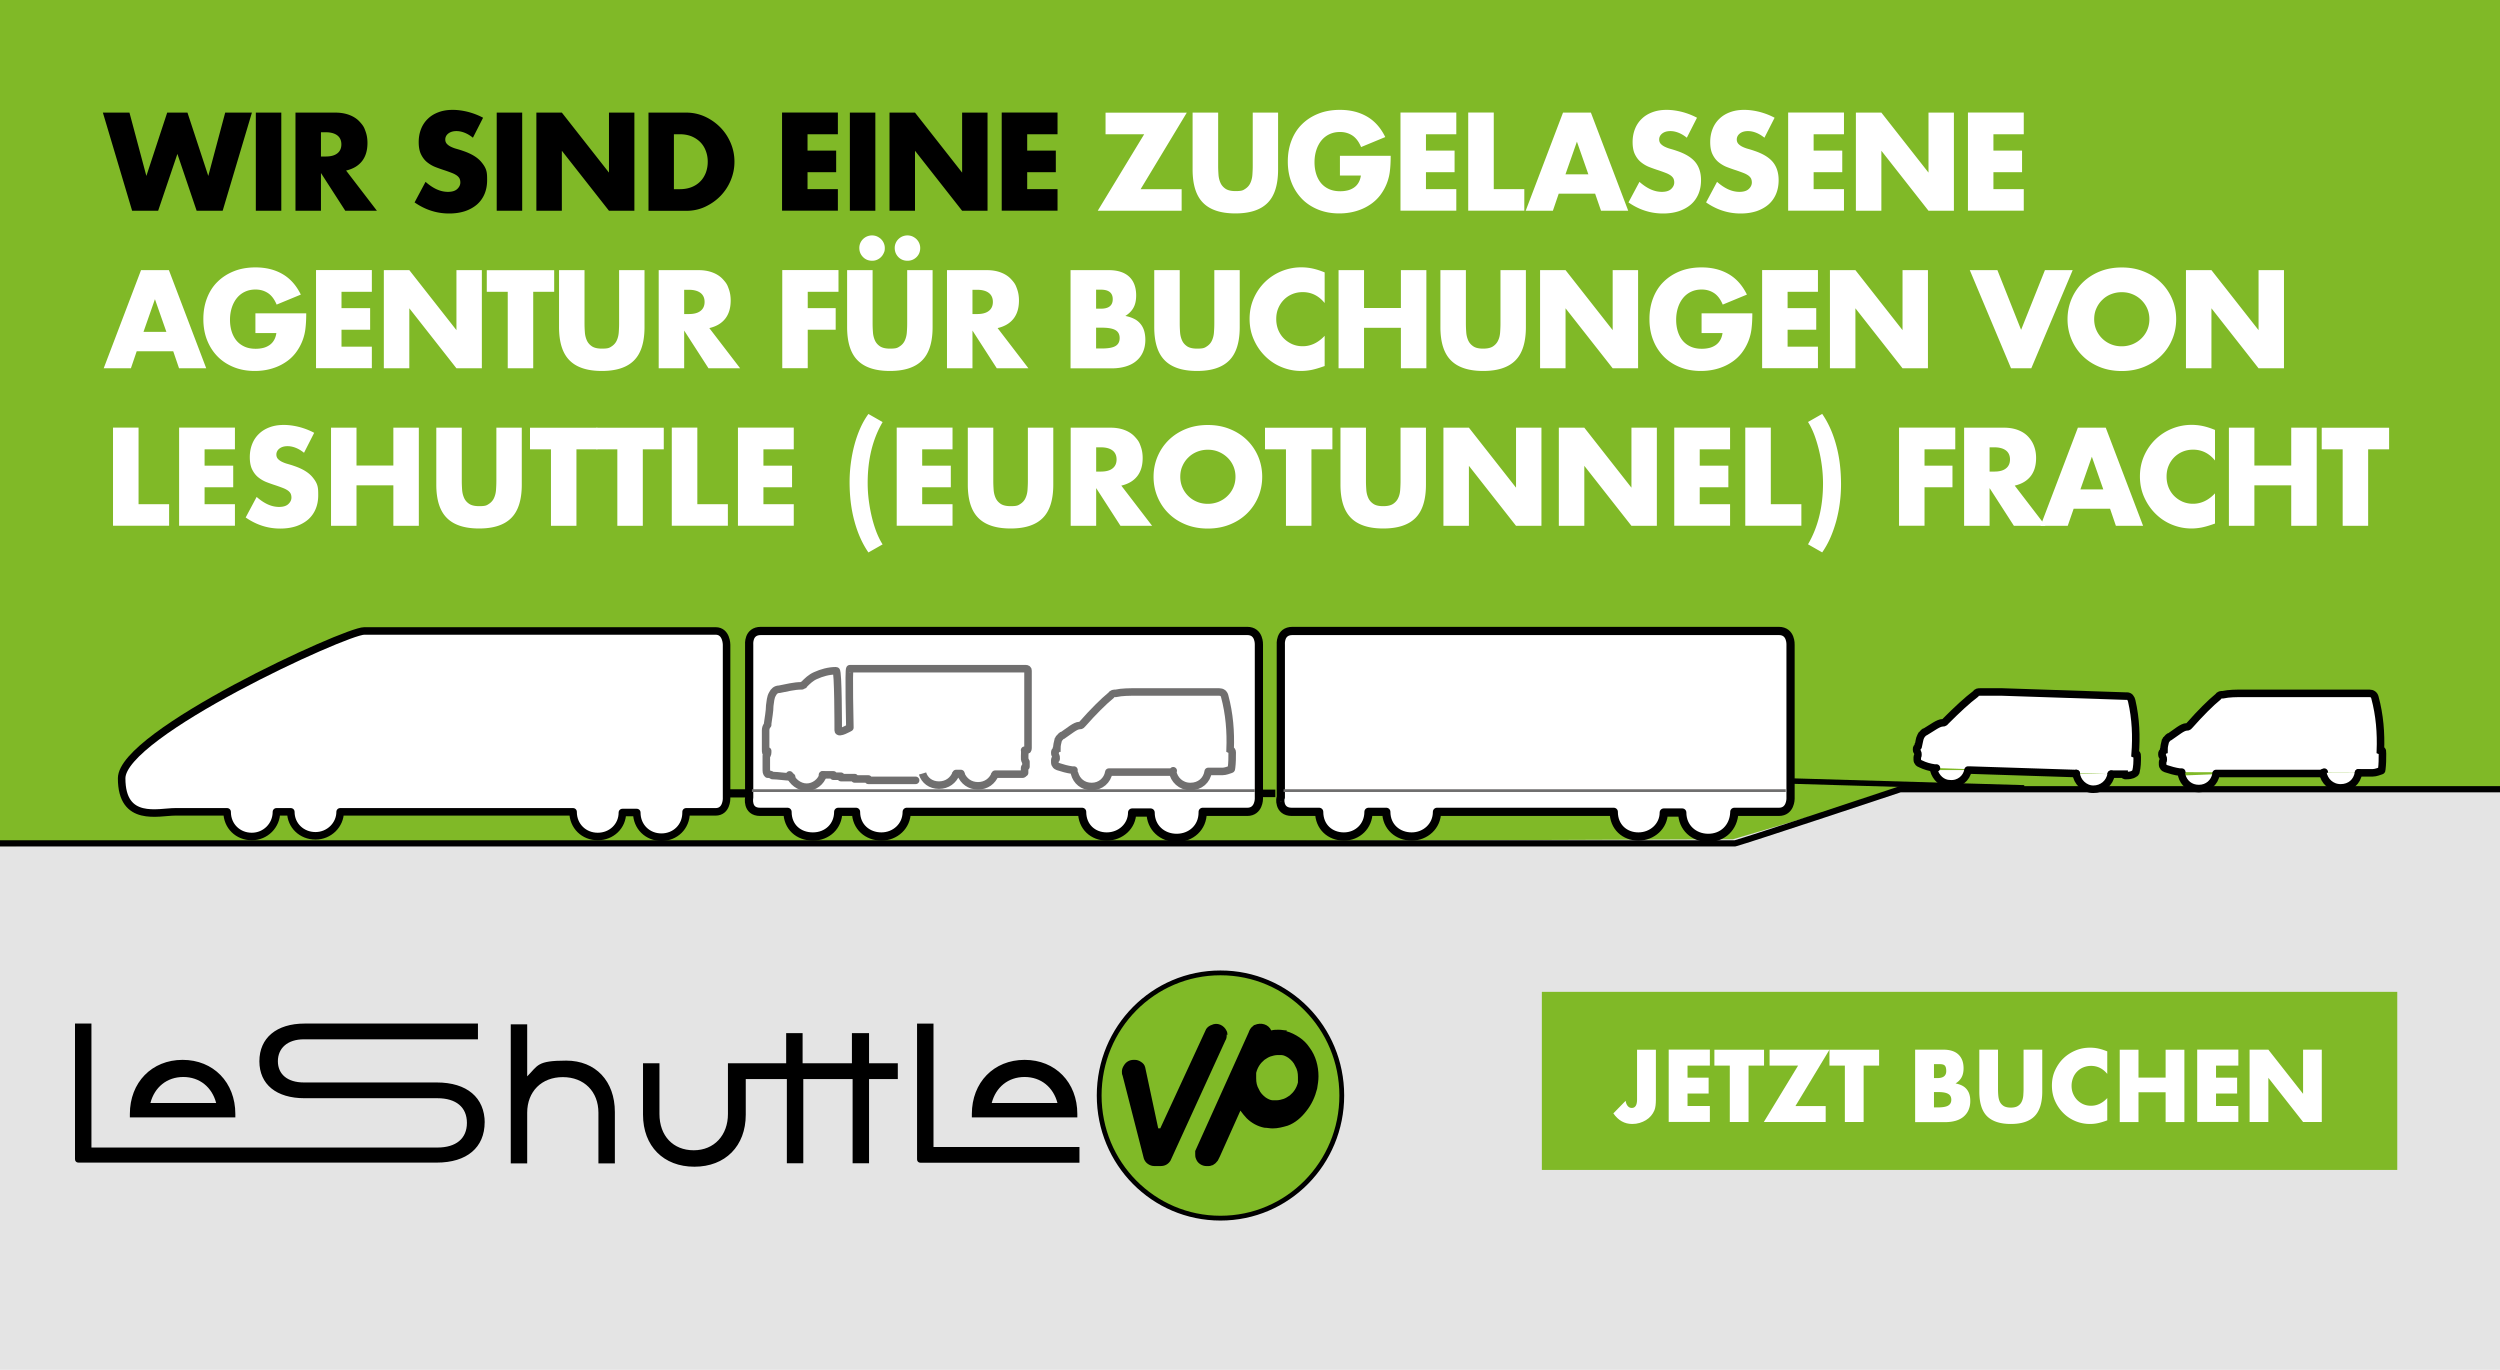
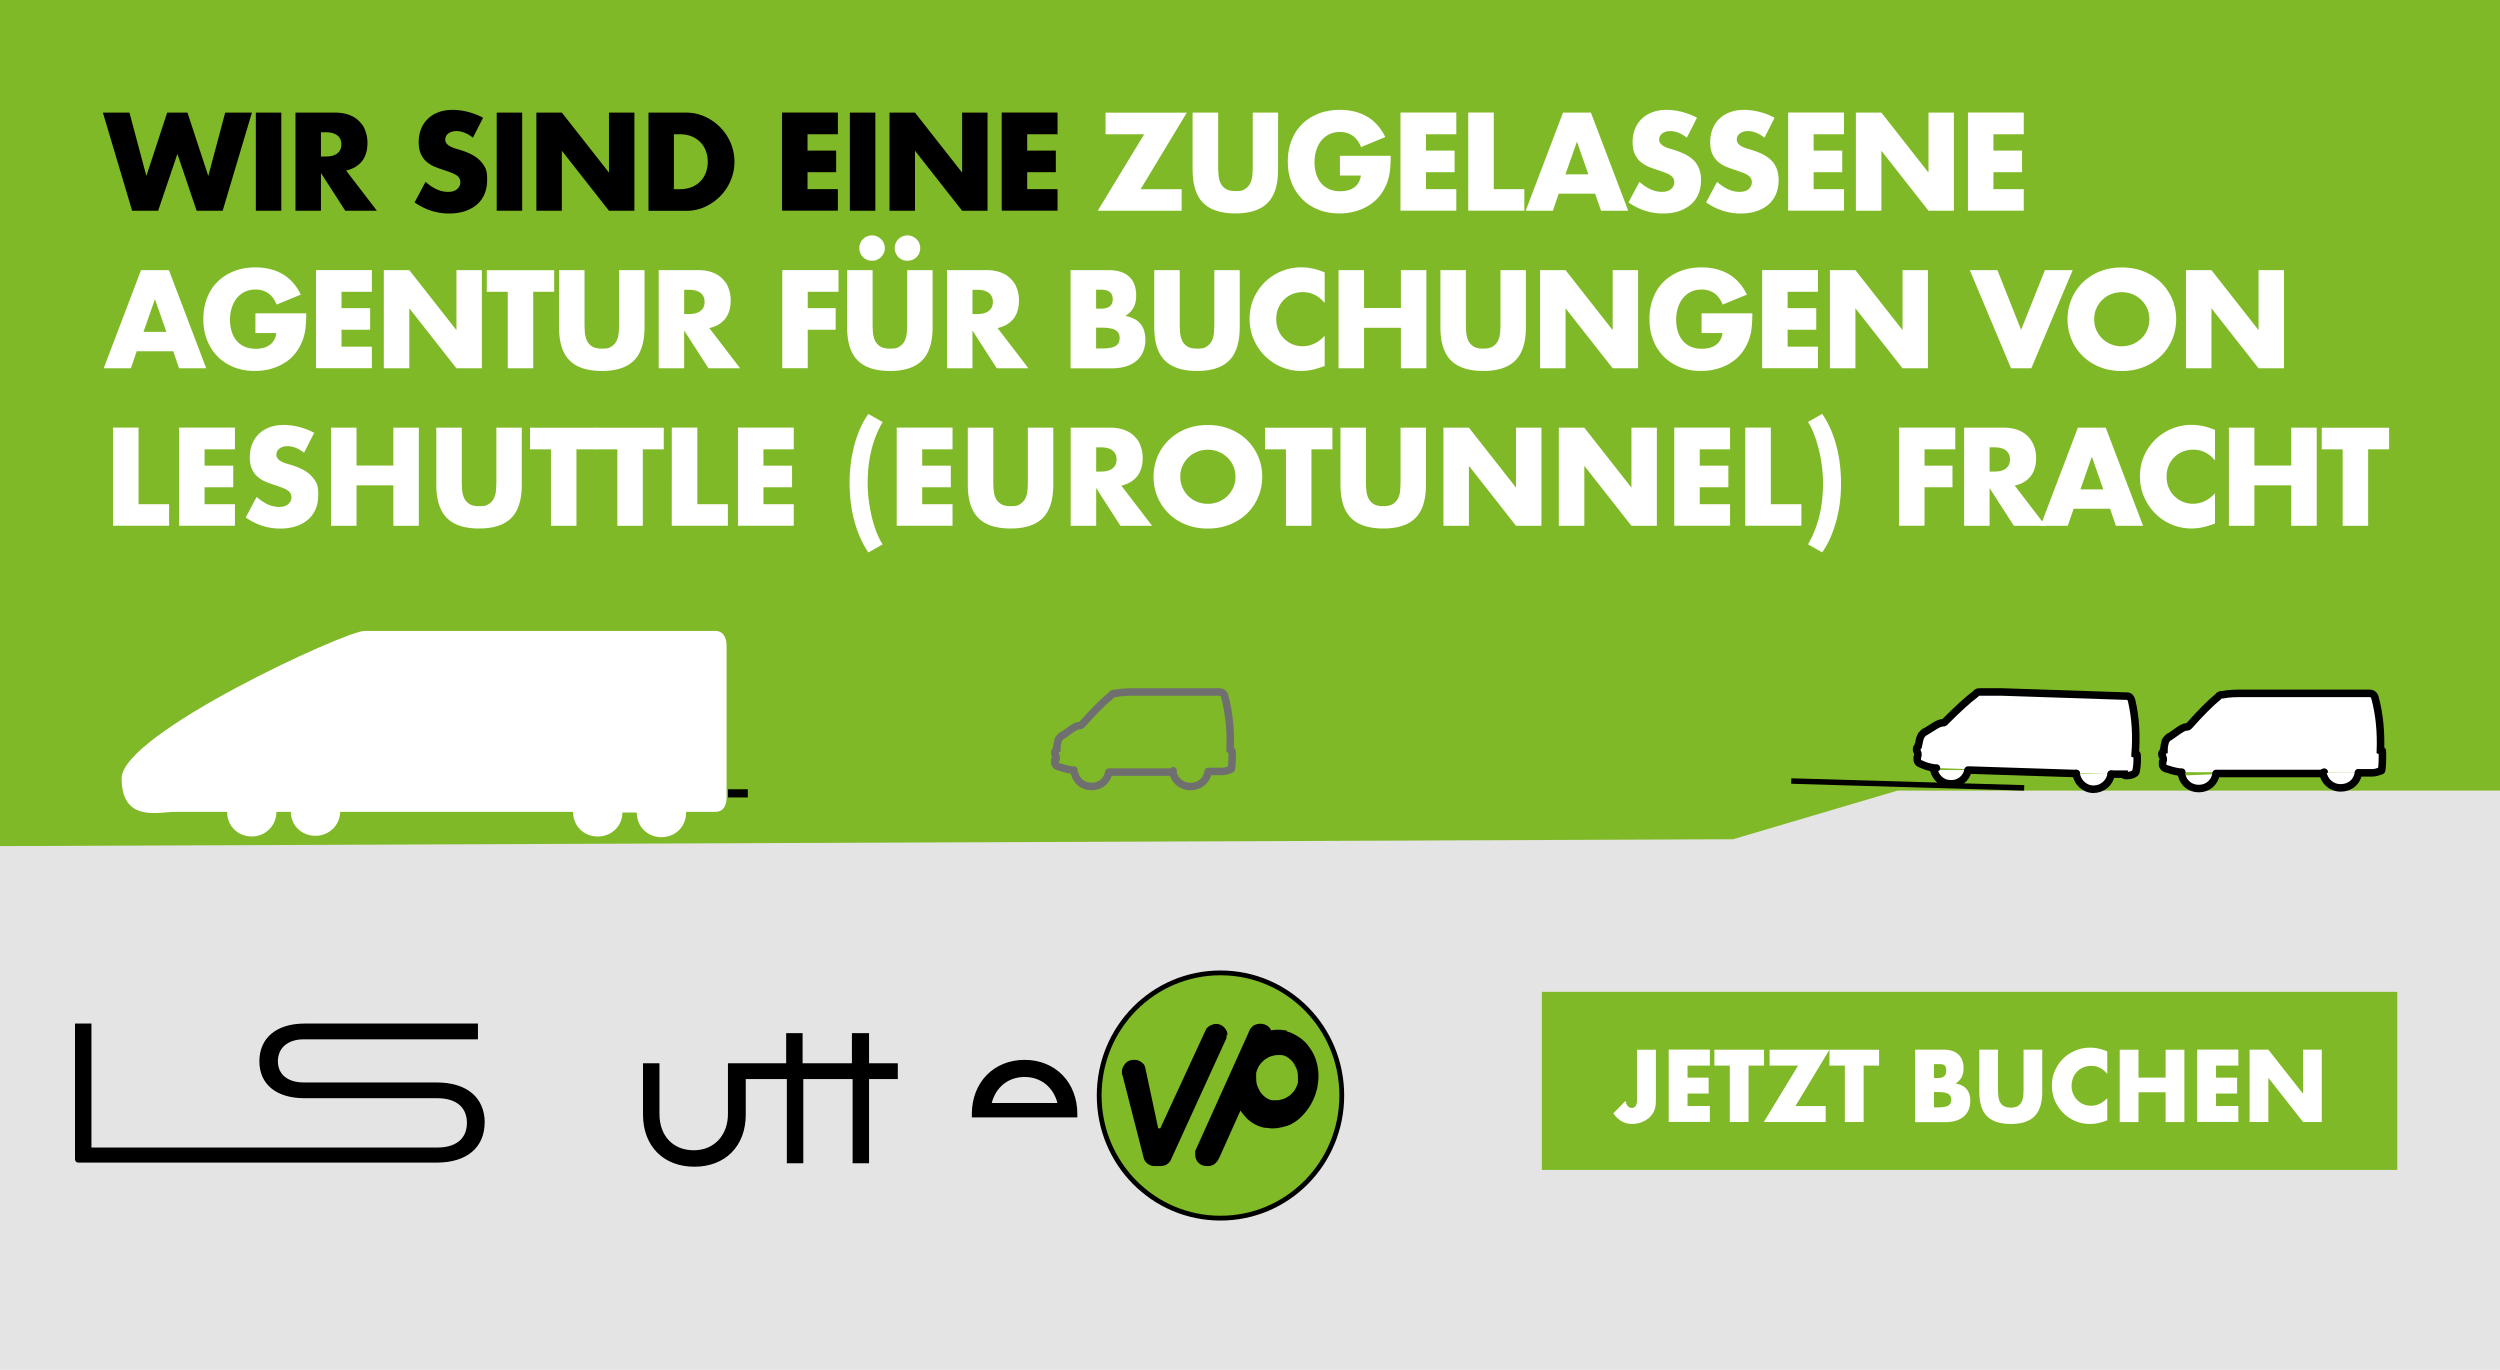
<svg xmlns="http://www.w3.org/2000/svg" data-name="Layer 1" viewBox="0 0 365 200">
  <defs>
    <clipPath id="a">
-       <path d="M0 0h365v200H0z" style="fill:none;stroke-width:0" />
-     </clipPath>
+       </clipPath>
    <clipPath id="b">
      <path d="M0 0h365v200H0z" style="fill:none;stroke-width:0" />
    </clipPath>
  </defs>
  <path d="M0 0h365v200H0z" style="fill:#e4e4e4;stroke-width:0" />
  <path d="M0 0v123.53l253.02-1 24-7.1H365V0z" style="fill:#80b927;stroke-width:0" />
  <g style="clip-path:url(#a)">
    <path d="M253.22 118.53h6.5c1.7 0 1.7-1.9 1.7-1.9V94.12s.1-2-1.7-2H188.7c-1.9 0-1.7 2-1.7 2v22.31c-.1 0-.4 2.1 1.6 2.1h4c0 2.2 1.6 3.6 3.6 3.6s3.6-1.5 3.6-3.6h2.6c0 2.2 1.7 3.6 3.7 3.6s3.7-1.5 3.7-3.6h25.81c0 2.2 1.6 3.6 3.6 3.6s3.7-1.5 3.7-3.5h2.7c0 2.2 1.7 3.7 3.8 3.7s3.7-1.5 3.8-3.7v-.1Zm-77.62 0h6.5c1.7 0 1.7-1.9 1.7-1.9V94.12s.1-2-1.7-2h-71.02c-1.9 0-1.7 2-1.7 2v22.31s-.4 2.1 1.6 2.1h4c0 2.2 1.6 3.6 3.7 3.6s3.7-1.5 3.7-3.6h2.6c0 2.2 1.7 3.6 3.7 3.6s3.7-1.5 3.7-3.6h25.61c0 2.2 1.6 3.6 3.6 3.6s3.7-1.5 3.7-3.5h2.7c0 2.2 1.7 3.7 3.8 3.7s3.8-1.5 3.8-3.7v-.1Z" style="fill:#fff;stroke-width:0" />
    <path d="M253.22 118.53h6.5c1.7 0 1.7-1.9 1.7-1.9V94.12s.1-2-1.7-2H188.7c-1.9 0-1.7 2-1.7 2v22.31c-.1 0-.4 2.1 1.6 2.1h4c0 2.2 1.6 3.6 3.6 3.6s3.6-1.5 3.6-3.6h2.6c0 2.2 1.7 3.6 3.7 3.6s3.7-1.5 3.7-3.6h25.81c0 2.2 1.6 3.6 3.6 3.6s3.7-1.5 3.7-3.5h2.7c0 2.2 1.7 3.7 3.8 3.7s3.7-1.5 3.8-3.7v-.1Zm-77.62 0h6.5c1.7 0 1.7-1.9 1.7-1.9V94.12s.1-2-1.7-2h-71.02c-1.9 0-1.7 2-1.7 2v22.31s-.4 2.1 1.6 2.1h4c0 2.2 1.6 3.6 3.7 3.6s3.7-1.5 3.7-3.6h2.6c0 2.2 1.7 3.6 3.7 3.6s3.7-1.5 3.7-3.6h25.61c0 2.2 1.6 3.6 3.6 3.6s3.7-1.5 3.7-3.5h2.7c0 2.2 1.7 3.7 3.8 3.7s3.8-1.5 3.8-3.7v-.1Z" style="fill:none;stroke:#000;stroke-linejoin:round;stroke-width:1.2px" />
    <path d="M365.05 115.23h-87.62s-22.21 7.4-24.11 7.9H-.05" style="fill:none;stroke:#000;stroke-linejoin:round;stroke-width:.9px" />
    <path d="M120.18 113.13c-.3 1-1.3 1.8-2.4 1.8s-2.1-.8-2.5-1.8" style="fill:none;stroke:#706f6f;stroke-linecap:round;stroke-linejoin:round;stroke-width:1.1px" />
    <path d="M145.29 113.03c-.4 1-1.3 1.7-2.5 1.7s-2.1-.7-2.5-1.7m-.7-.1c-.4 1-1.3 1.7-2.5 1.7s-2.1-.7-2.4-1.7" style="fill:none;stroke:#706f6f;stroke-width:1.1px" />
    <path d="M120.08 113.13h1.6v.2h1.1v.2h2v.2h2v.2h6.9m5.91-1h.7m5 .1h4c.2 0 .1-.2.2-.2h.1v-.7s0-.1.1-.2.1 0 .1 0v-.7s-.1 0-.1-.2c-.2 0 0-1.2-.1-1.5h.2c.2 0 .3 0 .3-.3v-11.3q0-.3-.3-.3h-25.71c-.2 0 0 8.5 0 8.6 0 0-1.7 1-1.7.4s0-8.7-.3-8.7c-1.1 0-2.1.3-3 .7-.7.3-1.2.8-1.7 1.3 0 .2-.2 0-.3.2-1.2 0-2.2.3-3.3.5-.5 0-.8.3-1 .7-.3.5-.3 1.1-.4 1.7 0 .8-.2 1.8-.3 2.6v.2c-.2.2-.3.5-.3.8v2.8c0 .9.2.2.3.2 0 .3 0 .6-.2.7v1.8c0 .6 0 .7.2.9.2 0 .4 0 .7.2.8 0 1.9.2 2.8.2" style="fill:none;stroke:#706f6f;stroke-linecap:round;stroke-linejoin:round;stroke-width:1.1px" />
  </g>
  <path d="m261.52 114.03 34.01 1" style="fill:none;stroke:#000;stroke-width:.8px" />
  <g style="clip-path:url(#b)">
    <path d="M287.33 112.43c-.2 1.2-1.3 2.1-2.6 2-1.2 0-2.1-.9-2.4-2m5 0h.2l15.4.5h.2m5.1.1h1.9c0 .2.1.2.2.2.4 0 .9 0 1.3-.3 0 0 .1 0 .2-.2.2-.8.2-1.5.2-2.2s-.1-.3-.3-.4c.2-2.6.1-5.2-.5-7.8-.1-.4-.3-.7-.7-.7h-.2l-18.01-.6h-3.2c-.3 0-.5 0-.7.3-1.2.9-2.7 2.3-4.3 3.9-.2.2-.2.3-.5.3-.6 0-1.5.7-2.5 1.3-.2 0-.3.2-.5.4-.1 0-.1.2-.2.3-.2.4-.2.8-.3 1.2q-.1 0-.1.2c0 .2-.1.2-.1.2-.1 0-.1.2-.1.3s0 .2.1.3c.1.2.1.3.1.5s-.1.2-.1.3v.4s0 .2.1.3c.1.2.2.2.4.3.6.3 1.3.5 2 .6h.3" style="fill:#fff;fill-rule:evenodd;stroke-width:0" />
    <path d="M287.33 112.43c-.2 1.2-1.3 2.1-2.6 2-1.2 0-2.1-.9-2.4-2m5 0h.2l15.4.5h.2m5.1.1h1.9c0 .2.1.2.2.2.4 0 .9 0 1.3-.3 0 0 .1 0 .2-.2.2-.8.2-1.5.2-2.2s-.1-.3-.3-.4c.2-2.6.1-5.2-.5-7.8-.1-.4-.3-.7-.7-.7h-.2l-18.01-.6h-3.2c-.3 0-.5 0-.7.3-1.2.9-2.7 2.3-4.3 3.9-.2.2-.2.3-.5.3-.6 0-1.5.7-2.5 1.3-.2 0-.3.2-.5.4-.1 0-.1.2-.2.3-.2.4-.2.8-.3 1.2q-.1 0-.1.2c0 .2-.1.2-.1.2-.1 0-.1.2-.1.3s0 .2.1.3c.1.2.1.3.1.5s-.1.2-.1.3v.4s0 .2.1.3c.1.2.2.2.4.3.6.3 1.3.5 2 .6h.3" style="fill:none;stroke:#000;stroke-linecap:round;stroke-width:1.1px" />
    <path d="M323.54 113.03c-.2 1.2-1.2 2.1-2.5 2.1s-2.2-.8-2.5-1.9m5-.3h15.6l.2-.2m5 .1h2.1c.4 0 .9-.2 1.2-.3q.1 0 .1-.2c.1-.8.1-1.5.1-2.3s-.1-.3-.3-.4c.1-2.6-.1-5.2-.8-7.8-.1-.4-.4-.6-.8-.6h-18.4c-1 0-2.1 0-3 .2-.3 0-.5 0-.7.3-1.1.9-2.6 2.4-4.1 4.1-.2.2-.2.3-.5.3-.6 0-1.5.8-2.4 1.4-.2 0-.3.2-.5.4-.1 0-.1.2-.2.3-.1.4-.2.8-.2 1.2q-.1 0-.1.2c0 .2-.1.2-.1.2-.1 0-.1.2-.1.3s0 .2.1.3c.1.2.1.3.1.5s-.1.2-.1.3v.4s0 .2.1.3c.1.2.2.2.4.3.6.2 1.3.4 2 .5h.3m-10.31.3c-.2 1.3-1.3 2.2-2.6 2.2s-2.4-1.1-2.5-2.3" style="fill:#fff;fill-rule:evenodd;stroke-width:0" />
    <path d="M323.54 113.03c-.2 1.2-1.2 2.1-2.5 2.1s-2.2-.8-2.5-1.9m5-.3h15.6l.2-.2m5 .1h2.1c.4 0 .9-.2 1.2-.3q.1 0 .1-.2c.1-.8.1-1.5.1-2.3s-.1-.3-.3-.4c.1-2.6-.1-5.2-.8-7.8-.1-.4-.4-.6-.8-.6h-18.4c-1 0-2.1 0-3 .2-.3 0-.5 0-.7.3-1.1.9-2.6 2.4-4.1 4.1-.2.2-.2.3-.5.3-.6 0-1.5.8-2.4 1.4-.2 0-.3.2-.5.4-.1 0-.1.2-.2.3-.1.4-.2.8-.2 1.2q-.1 0-.1.2c0 .2-.1.2-.1.2-.1 0-.1.2-.1.3s0 .2.1.3c.1.2.1.3.1.5s-.1.2-.1.3v.4s0 .2.1.3c.1.2.2.2.4.3.6.2 1.3.4 2 .5h.3m-10.31.3c-.2 1.3-1.3 2.2-2.6 2.2s-2.4-1.1-2.5-2.3" style="fill:none;stroke:#000;stroke-linecap:round;stroke-width:1.1px" />
    <path d="M344.34 112.83c-.2 1.3-1.2 2.2-2.6 2.2s-2.4-1-2.6-2.2" style="fill:#fff;fill-rule:evenodd;stroke-width:0" />
    <path d="M344.34 112.83c-.2 1.3-1.2 2.2-2.6 2.2s-2.4-1-2.6-2.2" style="fill:none;stroke:#000;stroke-linecap:round;stroke-width:1.1px" />
    <path d="M161.89 112.73c-.2 1.2-1.2 2.1-2.5 2.1s-2.2-.8-2.5-1.9m5-.2h9.2l.2-.2m5.11.1h2.1c.4 0 .9-.2 1.2-.3q.1 0 .1-.2c.1-.8.1-1.5.1-2.3 0-.2-.1-.3-.3-.4.1-2.6-.1-5.2-.8-7.8-.1-.4-.4-.6-.8-.6h-12.1c-1 0-2.1 0-3 .2-.3 0-.5 0-.7.3-1.1.9-2.6 2.4-4.1 4.1-.2.2-.2.3-.5.3-.6 0-1.5.8-2.4 1.4-.2 0-.3.2-.5.4-.1 0-.1.2-.2.3-.1.4-.2.8-.2 1.2q-.1 0-.1.2c0 .2-.1.2-.1.2-.1 0-.1.2-.1.3s0 .2.1.3c.1.2.1.3.1.5s0 0-.1 0c0 0-.1.1-.1.2v.4s0 .2.1.3c.1.2.2.2.4.3.6.2 1.3.4 2 .5h.3M176.4 112.63c-.2 1.3-1.2 2.2-2.6 2.2s-2.4-1-2.6-2.2" style="fill:none;stroke:#706f6f;stroke-linecap:round;stroke-width:1.1px" />
    <path d="M100.18 118.53h4.3c1.6 0 1.6-1.9 1.6-1.9V94.12s0-2-1.6-2H53.17c-2.7 0-35.41 15-35.41 21.51s5.4 4.9 7.8 4.9h7.6c0 2.1 1.6 3.6 3.6 3.6s3.6-1.6 3.6-3.6h2.1c0 2 1.6 3.5 3.6 3.5s3.6-1.6 3.6-3.5h34.01c0 2.1 1.6 3.6 3.6 3.6s3.6-1.5 3.6-3.5h2.1c0 2.1 1.6 3.6 3.6 3.6s3.6-1.5 3.6-3.6v-.1Z" style="fill:#fff;fill-rule:evenodd;stroke-width:0" />
-     <path d="M100.18 118.53h4.3c1.6 0 1.6-1.9 1.6-1.9V94.12s0-2-1.6-2H53.17c-2.7 0-35.41 15-35.41 21.51s5.4 4.9 7.8 4.9h7.6c0 2.1 1.6 3.6 3.6 3.6s3.6-1.6 3.6-3.6h2.1c0 2 1.6 3.5 3.6 3.5s3.6-1.6 3.6-3.5h34.01c0 2.1 1.6 3.6 3.6 3.6s3.6-1.5 3.6-3.5h2.1c0 2.1 1.6 3.6 3.6 3.6s3.6-1.5 3.6-3.6v-.1Z" style="fill:none;stroke:#000;stroke-linejoin:round;stroke-width:1.1px" />
  </g>
  <path d="M106.28 115.83h2.9" style="fill:none;stroke:#000;stroke-linejoin:round;stroke-width:1.2px" />
-   <path d="M183.9 115.83h2.3" style="fill:none;stroke:#000;stroke-linejoin:round;stroke-width:1.1px" />
-   <path d="M187.4 115.43h73.32m-150.94 0h73.42" style="fill:none;stroke:#706f6f;stroke-width:.4px" />
  <path d="M196 159.84c0 9.9-7.9 17.81-17.71 17.81s-17.71-8-17.71-17.81 7.9-17.81 17.71-17.81 17.71 8 17.71 17.81" style="fill:#80ba27;stroke-width:0" />
  <path d="M196 159.74c0 9.9-7.9 17.91-17.71 17.91s-17.71-8-17.71-17.91 7.9-17.91 17.71-17.91 17.71 8 17.71 17.91" style="fill:#80ba27;stroke-width:0" />
  <path d="M195.9 159.94c0 9.9-7.9 17.91-17.71 17.91s-17.71-8-17.71-17.91 7.9-17.9 17.71-17.9 17.71 8 17.71 17.9Z" style="fill:none;stroke:#000;stroke-miterlimit:10;stroke-width:.7px" />
  <path d="M189.5 158.04c-.2.8-.6 1.4-1.2 1.9-.3.2-.6.4-.9.5s-.7.2-1 .2h-.6c-.3 0-.7-.2-1-.4-.4-.3-.8-.7-1-1.2-.3-.5-.4-1-.4-1.6v-.8c.2-.8.6-1.4 1.2-1.9.3-.2.6-.4.9-.5s.7-.2 1-.2h.6c.3 0 .7.2 1 .4.4.3.8.7 1 1.2.3.5.4 1 .4 1.6zm-1.6-7.6c-.4 0-.8-.1-1.2-.1s-.7 0-1.1.1c-.4-.9-1.5-1.2-2.4-.8-.1 0-.2.1-.3.2-.3.2-.5.6-.6.9l-7.8 17.31v.4c0 .2 0 .5.1.7.1.3.3.6.6.8s.6.3 1 .3h.1c.2 0 .4 0 .6-.1.1 0 .3-.1.4-.2.2-.1.3-.3.5-.5l.3-.6 3-6.7c.3.4.6.8.9 1.1.7.7 1.6 1.2 2.6 1.4.4 0 .8.1 1.2.1.8 0 1.5-.2 2.2-.4 1.1-.4 2-1.2 2.7-2.1.8-1 1.3-2.1 1.6-3.3.1-.6.2-1.2.2-1.8 0-1.5-.4-3-1.3-4.2q-.6-.9-1.5-1.5c-.6-.4-1.2-.7-1.9-.9m-8.6.59c0-.2 0-.4-.1-.6-.4-.9-1.4-1.3-2.2-.9-.3.1-.6.3-.8.6l-6.7 14.5h-.3l-1.9-8.9c-.1-.4-.3-.6-.6-.8q-.45-.3-.9-.3h-.2c-.6 0-1.1.3-1.4.8q-.3.45-.3.9c0 .2 0 .4.1.6l3.1 12.1c.1.3.3.6.6.8q.45.3.9.3h1c.6 0 1.1-.3 1.4-.8l8-17.51c.2-.3.2-.6.2-.9M126.78 150.84h-2.4v4.4h-7.2v-4.4h-2.4v4.4h-8.5v7.4c0 3.1-2 5.3-5 5.3s-5-2.1-5-5.3v-7.4h-2.4v7.5c0 4.6 3 7.6 7.5 7.6s7.5-3 7.5-7.6v-5.2h6v12.3h2.4v-12.3h7.2v12.3h2.4v-12.3h4.2v-2.3h-4.2v-4.4zM70.77 163.94c0-3.7-2.6-5.9-7-5.9h-19.4c-2.4 0-3.8-1.2-3.8-3.1s1.4-3.2 3.8-3.2h25.41v-2.3H44.47c-4.1 0-6.6 2.1-6.6 5.5s2.5 5.4 6.6 5.4h19.4c2.7 0 4.3 1.3 4.3 3.6s-1.6 3.6-4.3 3.6H13.35v-18.1h-2.4v19.8c0 .3.2.5.5.5h52.31c4.4 0 7-2.2 7-5.9M144.79 161.04c.6-2.3 2.4-3.8 4.8-3.8s4.2 1.5 4.8 3.8zm12.5 1.6c0-4.6-3.2-7.9-7.7-7.9s-7.7 3.3-7.7 7.9v.5h15.4z" style="fill:#000;stroke-width:0" />
-   <path d="M136.29 167.55v-18.1h-2.4v19.81c0 .3.2.5.5.5h23.21v-2.3h-21.31v.1ZM21.96 161.04c.6-2.3 2.4-3.8 4.8-3.8s4.2 1.5 4.8 3.8zm12.4 1.6c0-4.6-3.2-7.9-7.7-7.9s-7.7 3.3-7.7 7.9v.5h15.4zM89.77 169.85v-7.5c0-4.5-2.8-7.5-7.1-7.5s-4.1.7-5.7 2.3v-7.6h-2.4v20.31h2.4v-7.4c0-3.1 2.1-5.2 5.2-5.2s5.2 2.1 5.2 5.2v7.4h2.4Z" style="fill:#000;stroke-width:0" />
  <path d="M225.11 144.81H350v26H225.11z" style="fill:#80b927;stroke-width:0" />
  <path d="M241.76 153.25v7.32c0 .31-.02.59-.05.85s-.09.49-.16.67c-.12.3-.29.57-.5.82s-.46.46-.74.63-.59.31-.93.41-.7.15-1.07.15c-1.13 0-2.05-.52-2.76-1.55l1.79-1.83c.05.32.15.57.31.76s.35.28.59.28c.51 0 .77-.41.77-1.22v-7.28h2.74ZM249.64 155.58h-3.26v1.76h3.08v2.32h-3.08v1.82h3.26v2.32h-6.01v-10.56h6.01v2.32ZM255.29 155.58v8.23h-2.74v-8.23h-2.25v-2.32h7.25v2.32h-2.25ZM262.13 161.49h4.42v2.32h-9.03l5-8.23h-4.16v-2.32h8.74z" style="fill:#fff;stroke-width:0" />
  <path d="M272.09 155.58v8.23h-2.74v-8.23h-2.25v-2.32h7.25v2.32h-2.25ZM279.62 153.25h4.09c.97 0 1.71.23 2.21.7s.76 1.14.76 2.02c0 .53-.1.97-.29 1.32s-.48.65-.88.89c.39.08.72.19 1 .34s.5.34.67.57c.17.22.3.48.37.76.08.28.11.58.11.9 0 .5-.09.93-.26 1.32s-.42.71-.73.97-.69.46-1.14.59-.95.2-1.51.2h-4.41v-10.56Zm2.74 4.15h.5q1.29 0 1.29-1.02c0-1.02-.43-1.02-1.29-1.02h-.5zm0 4.28h.6c.69 0 1.19-.09 1.48-.27.3-.18.45-.46.45-.85s-.15-.68-.45-.85c-.3-.18-.79-.27-1.48-.27h-.6zM291.71 153.25v5.74c0 .31.01.62.04.95s.09.61.21.88c.12.26.3.47.55.64.25.16.61.25 1.06.25s.81-.08 1.06-.25c.25-.16.43-.38.55-.64s.19-.55.22-.88c.02-.32.04-.64.04-.95v-5.74h2.73v6.12c0 1.64-.38 2.84-1.13 3.6s-1.91 1.13-3.46 1.13-2.71-.38-3.47-1.13c-.76-.76-1.13-1.96-1.13-3.6v-6.12h2.74ZM307.65 156.78c-.63-.77-1.42-1.16-2.35-1.16-.41 0-.79.08-1.14.22a2.7 2.7 0 0 0-1.49 1.53c-.14.36-.22.74-.22 1.15s.07.81.22 1.16.35.66.6.92c.26.26.56.47.9.62.35.15.72.22 1.12.22.88 0 1.67-.37 2.37-1.12v3.25l-.28.1c-.42.15-.81.26-1.18.33-.36.07-.72.1-1.08.1-.73 0-1.43-.14-2.09-.41s-1.26-.66-1.76-1.16c-.51-.5-.92-1.09-1.23-1.78s-.46-1.44-.46-2.25.15-1.56.46-2.23.71-1.26 1.22-1.75 1.1-.87 1.77-1.15 1.38-.41 2.11-.41c.42 0 .83.04 1.24.13s.83.23 1.28.41v3.28ZM312.22 157.33h3.96v-4.07h2.74v10.56h-2.74v-4.35h-3.96v4.35h-2.74v-10.56h2.74zM326.8 155.58h-3.26v1.76h3.08v2.32h-3.08v1.82h3.26v2.32h-6.01v-10.56h6.01v2.32ZM328.44 163.81v-10.56h2.74l5.07 6.45v-6.45h2.73v10.56h-2.73l-5.07-6.45v6.45z" style="fill:#fff;stroke-width:0" />
  <path d="m18.9 16.44 2.47 9.25 3.04-9.25h2.96l3.04 9.25 2.47-9.25h3.9l-4.27 14.33h-3.8l-2.81-8.3-2.81 8.3h-3.8l-4.27-14.33h3.9ZM41.07 16.44v14.33h-3.72V16.44zM55.05 30.77h-4.64l-3.55-5.51v5.51h-3.72V16.44h5.79c.8 0 1.49.12 2.09.35q.9.345 1.47.96c.57.615.68.87.87 1.41.2.53.29 1.1.29 1.71 0 1.09-.26 1.97-.79 2.65s-1.3 1.14-2.33 1.38l4.5 5.87Zm-8.19-7.92h.7c.73 0 1.3-.15 1.69-.46.39-.3.59-.74.59-1.31s-.2-1.01-.59-1.31-.96-.46-1.69-.46h-.7v3.53ZM69.05 20.11c-.41-.33-.81-.57-1.22-.73s-.8-.24-1.18-.24c-.48 0-.87.11-1.18.34-.3.23-.46.53-.46.89 0 .25.08.46.23.63.15.16.35.31.6.43s.53.23.84.31c.31.09.62.18.92.29q1.83.615 2.67 1.62c.84 1.005.85 1.56.85 2.65 0 .73-.12 1.4-.37 2s-.61 1.11-1.08 1.53c-.48.42-1.06.75-1.75.99-.69.23-1.47.35-2.35.35q-2.715 0-5.04-1.62l1.6-3c.56.49 1.11.86 1.65 1.1q.81.36 1.62.36c.61 0 1.06-.14 1.36-.42s.45-.6.45-.95c0-.21-.04-.4-.11-.56-.08-.16-.2-.3-.38-.44-.18-.13-.41-.26-.69-.37s-.63-.24-1.04-.38a24 24 0 0 1-1.42-.5c-.46-.18-.87-.43-1.24-.73-.36-.3-.65-.69-.87-1.15s-.33-1.05-.33-1.76.12-1.35.35-1.93.56-1.07.99-1.48q.63-.615 1.56-.96c.61-.23 1.3-.34 2.06-.34.71 0 1.45.1 2.22.29.77.2 1.51.48 2.22.86l-1.48 2.91ZM76.24 16.44v14.33h-3.72V16.44zM78.31 30.77V16.44h3.72l6.88 8.76v-8.76h3.71v14.33h-3.71l-6.88-8.76v8.76zM94.67 16.44h5.51c.98 0 1.89.2 2.75.59.85.39 1.6.92 2.24 1.57s1.14 1.41 1.51 2.28.55 1.78.55 2.73-.18 1.84-.54 2.71-.86 1.63-1.5 2.29-1.39 1.18-2.24 1.58-1.78.59-2.76.59h-5.51V16.45Zm3.72 11.18h.85c.65 0 1.22-.1 1.73-.3s.93-.48 1.28-.84c.35-.35.61-.78.8-1.26.18-.49.28-1.02.28-1.61s-.1-1.1-.29-1.6-.46-.92-.81-1.27-.78-.63-1.28-.84q-.765-.3-1.71-.3h-.85zM122.33 19.6h-4.43v2.39h4.18v3.15h-4.18v2.47h4.43v3.15h-8.15V16.43h8.15v3.15ZM127.8 16.44v14.33h-3.72V16.44zM129.87 30.77V16.44h3.72l6.88 8.76v-8.76h3.71v14.33h-3.71l-6.88-8.76v8.76zM154.4 19.6h-4.43v2.39h4.18v3.15h-4.18v2.47h4.43v3.15h-8.15V16.43h8.15v3.15Z" style="fill:#000;stroke-width:0" />
  <path d="M166.52 27.62h6v3.15h-12.25l6.78-11.17h-5.64v-3.15h11.86l-6.74 11.17ZM177.85 16.44v7.79c0 .42.02.85.05 1.28.03.44.13.83.29 1.19s.41.64.75.87q.51.33 1.44.33c.93 0 1.1-.11 1.43-.33q.51-.33.75-.87c.16-.35.26-.75.29-1.19s.05-.86.05-1.28v-7.79h3.7v8.3c0 2.23-.51 3.86-1.53 4.88-1.02 1.03-2.59 1.54-4.7 1.54s-3.69-.51-4.71-1.54c-1.03-1.03-1.54-2.65-1.54-4.88v-8.3h3.72ZM195.65 22.75h7.39c0 .76-.03 1.45-.1 2.07a7.183 7.183 0 0 1-1.46 3.72 6.1 6.1 0 0 1-1.61 1.44c-.61.39-1.29.68-2.02.88s-1.51.3-2.32.3c-1.11 0-2.13-.18-3.05-.55s-1.71-.88-2.37-1.55a7.1 7.1 0 0 1-1.54-2.39c-.37-.93-.55-1.96-.55-3.09s.18-2.14.54-3.07.87-1.73 1.54-2.38c.67-.66 1.47-1.17 2.4-1.54s1.98-.55 3.14-.55c1.49 0 2.8.32 3.93.97s2.02 1.65 2.68 3l-3.53 1.46c-.33-.79-.76-1.35-1.28-1.69-.53-.34-1.12-.51-1.79-.51-.56 0-1.06.1-1.52.31s-.85.51-1.17.89c-.32.39-.58.85-.76 1.4-.18.54-.28 1.15-.28 1.82 0 .61.08 1.17.24 1.69s.4.97.71 1.35c.32.38.71.67 1.18.88s1.01.31 1.63.31c.37 0 .72-.04 1.06-.12s.65-.22.92-.4.5-.42.67-.71c.18-.29.3-.65.36-1.06h-3.06v-2.89ZM212.62 19.6h-4.43v2.39h4.18v3.15h-4.18v2.47h4.43v3.15h-8.15V16.43h8.15v3.15ZM218.09 16.44v11.17h4.46v3.15h-8.19V16.43h3.72ZM232.89 28.28h-5.32l-.85 2.49h-3.97l5.45-14.33h4.07l5.45 14.33h-3.97zm-.99-2.83-1.67-4.77-1.67 4.77zM246.28 20.11c-.41-.33-.81-.57-1.22-.73s-.8-.24-1.18-.24c-.48 0-.88.11-1.18.34s-.46.53-.46.89c0 .25.08.46.23.63.15.16.35.31.6.43s.53.23.84.31c.31.09.62.18.92.29q1.83.615 2.67 1.62c.56.68.85 1.56.85 2.65 0 .73-.12 1.4-.37 2s-.61 1.11-1.08 1.53c-.48.42-1.06.75-1.75.99-.69.23-1.47.35-2.35.35q-2.715 0-5.04-1.62l1.6-3c.56.49 1.11.86 1.65 1.1q.81.36 1.62.36c.61 0 1.06-.14 1.36-.42s.45-.6.45-.95c0-.21-.04-.4-.11-.56-.08-.16-.2-.3-.38-.44-.18-.13-.41-.26-.69-.37s-.63-.24-1.04-.38a24 24 0 0 1-1.42-.5c-.46-.18-.87-.43-1.24-.73-.36-.3-.65-.69-.87-1.15s-.33-1.05-.33-1.76.12-1.35.35-1.93.56-1.07.99-1.48q.63-.615 1.56-.96c.62-.23 1.3-.34 2.06-.34.71 0 1.45.1 2.22.29.77.2 1.51.48 2.22.86l-1.48 2.91ZM257.61 20.11c-.41-.33-.81-.57-1.22-.73s-.8-.24-1.18-.24c-.48 0-.88.11-1.18.34s-.46.53-.46.89c0 .25.08.46.23.63.15.16.35.31.6.43s.53.23.84.31c.31.09.62.18.92.29q1.83.615 2.67 1.62c.56.68.85 1.56.85 2.65 0 .73-.12 1.4-.37 2s-.61 1.11-1.08 1.53c-.48.42-1.06.75-1.75.99-.69.23-1.47.35-2.35.35q-2.715 0-5.04-1.62l1.6-3c.56.49 1.11.86 1.65 1.1q.81.36 1.62.36c.61 0 1.06-.14 1.36-.42s.45-.6.45-.95c0-.21-.04-.4-.11-.56-.08-.16-.2-.3-.38-.44-.18-.13-.41-.26-.69-.37s-.63-.24-1.04-.38a24 24 0 0 1-1.42-.5c-.46-.18-.87-.43-1.24-.73-.36-.3-.65-.69-.87-1.15s-.33-1.05-.33-1.76.12-1.35.35-1.93.56-1.07.99-1.48q.63-.615 1.56-.96c.62-.23 1.3-.34 2.06-.34.71 0 1.45.1 2.22.29.77.2 1.51.48 2.22.86l-1.48 2.91ZM269.22 19.6h-4.43v2.39h4.18v3.15h-4.18v2.47h4.43v3.15h-8.15V16.43h8.15v3.15ZM270.96 30.77V16.44h3.72l6.88 8.76v-8.76h3.71v14.33h-3.71l-6.88-8.76v8.76zM295.47 19.6h-4.43v2.39h4.18v3.15h-4.18v2.47h4.43v3.15h-8.15V16.43h8.15v3.15ZM25.28 51.28h-5.32l-.85 2.49h-3.97l5.45-14.33h4.07l5.45 14.33h-3.97l-.85-2.49Zm-.99-2.83-1.67-4.77-1.67 4.77zM37.32 45.75h7.39c0 .76-.03 1.45-.1 2.07a7.183 7.183 0 0 1-1.46 3.72c-.45.58-.99 1.06-1.61 1.44-.61.39-1.29.68-2.02.88s-1.51.3-2.32.3c-1.11 0-2.13-.18-3.05-.55s-1.71-.88-2.37-1.55-1.17-1.46-1.54-2.39-.55-1.96-.55-3.09.18-2.14.54-3.07.87-1.73 1.54-2.38c.67-.66 1.47-1.17 2.4-1.54s1.98-.55 3.14-.55c1.49 0 2.81.32 3.93.97 1.13.65 2.02 1.65 2.68 3l-3.53 1.46c-.33-.79-.76-1.35-1.28-1.69-.53-.34-1.12-.51-1.8-.51-.56 0-1.06.1-1.52.31s-.85.51-1.17.89c-.32.39-.58.85-.76 1.4-.18.54-.28 1.15-.28 1.82 0 .61.08 1.17.24 1.69s.4.97.71 1.35c.32.38.71.67 1.18.88s1.01.31 1.63.31c.37 0 .72-.04 1.06-.12s.65-.22.92-.4.5-.42.67-.71c.18-.29.3-.65.36-1.06h-3.06v-2.89ZM54.29 42.6h-4.43v2.39h4.18v3.15h-4.18v2.47h4.43v3.15h-8.15V39.43h8.15v3.15ZM56.04 53.77V39.44h3.72l6.88 8.76v-8.76h3.71v14.33h-3.71l-6.88-8.76v8.76zM77.85 42.6v11.17h-3.72V42.6h-3.06v-3.15h9.84v3.15zM85.34 39.44v7.79c0 .42.02.85.05 1.28.03.44.13.83.29 1.19s.41.64.75.87q.51.33 1.44.33c.93 0 1.1-.11 1.43-.33q.51-.33.75-.87c.16-.35.26-.75.29-1.19s.05-.86.05-1.28v-7.79h3.71v8.3c0 2.23-.51 3.86-1.53 4.88-1.02 1.03-2.59 1.54-4.7 1.54s-3.69-.51-4.71-1.54c-1.03-1.03-1.54-2.65-1.54-4.88v-8.3zM108.08 53.77h-4.64l-3.55-5.51v5.51h-3.72V39.44h5.79c.8 0 1.49.12 2.09.35q.9.345 1.47.96c.57.615.68.87.87 1.41.2.53.29 1.1.29 1.71 0 1.09-.26 1.97-.79 2.65s-1.3 1.14-2.33 1.38l4.5 5.87Zm-8.19-7.92h.7c.73 0 1.3-.15 1.69-.46.39-.3.59-.74.59-1.31s-.2-1.01-.59-1.31-.96-.46-1.69-.46h-.7v3.53ZM122.41 42.6h-4.48v2.39h4.08v3.15h-4.08v5.62h-3.72V39.43h8.21v3.15ZM127.4 39.44v7.79c0 .42.02.85.05 1.28.03.44.13.83.29 1.19s.41.64.75.87q.51.33 1.44.33c.93 0 1.1-.11 1.43-.33q.51-.33.75-.87c.16-.35.26-.75.29-1.19s.05-.86.05-1.28v-7.79h3.71v8.3c0 2.23-.51 3.86-1.53 4.88-1.02 1.03-2.59 1.54-4.7 1.54s-3.69-.51-4.71-1.54c-1.03-1.03-1.54-2.65-1.54-4.88v-8.3zm-1.94-3.25a1.8 1.8 0 0 1 .54-1.28c.17-.17.37-.3.6-.4.23-.09.47-.14.72-.14s.49.05.71.14c.22.1.42.23.59.39.17.17.31.36.41.59q.15.345.15.72c0 .375-.05.51-.15.73s-.23.42-.4.59-.36.3-.59.4-.46.14-.7.14c-.54 0-.99-.18-1.35-.55s-.53-.81-.53-1.33m5.17 0a1.8 1.8 0 0 1 .54-1.28c.17-.17.37-.3.6-.4.23-.09.47-.14.72-.14s.49.05.71.14c.22.1.42.23.59.39.17.17.31.36.41.59q.15.345.15.72c0 .53-.18.98-.54 1.33s-.8.53-1.32.53-.98-.18-1.33-.54-.53-.81-.53-1.34M150.17 53.77h-4.64l-3.55-5.51v5.51h-3.72V39.44h5.79c.8 0 1.49.12 2.09.35q.9.345 1.47.96c.57.615.68.87.87 1.41.2.53.29 1.1.29 1.71 0 1.09-.26 1.97-.79 2.65s-1.3 1.14-2.33 1.38l4.5 5.87Zm-8.19-7.92h.7c.73 0 1.3-.15 1.69-.46.39-.3.59-.74.59-1.31s-.2-1.01-.59-1.31-.96-.46-1.69-.46h-.7v3.53ZM156.3 39.44h5.55c1.32 0 2.32.32 3 .95s1.03 1.55 1.03 2.74c0 .72-.13 1.32-.39 1.79-.26.48-.66.88-1.19 1.21.53.1.98.26 1.36.46s.68.47.91.77.4.65.5 1.03.15.79.15 1.22c0 .67-.12 1.27-.35 1.79s-.56.96-.99 1.31c-.42.36-.94.62-1.55.8s-1.29.27-2.05.27h-5.98V39.45Zm3.73 5.63h.68c1.17 0 1.75-.46 1.75-1.39s-.58-1.39-1.75-1.39h-.68v2.77Zm0 5.81h.82q1.41 0 2.01-.36c.41-.24.61-.63.61-1.16s-.2-.92-.61-1.16q-.615-.36-2.01-.36h-.82zM172.24 39.44v7.79c0 .42.02.85.05 1.28.03.44.13.83.29 1.19s.41.64.75.87q.51.33 1.44.33c.93 0 1.1-.11 1.43-.33q.51-.33.75-.87c.16-.35.26-.75.29-1.19s.05-.86.05-1.28v-7.79H181v8.3c0 2.23-.51 3.86-1.53 4.88-1.02 1.03-2.59 1.54-4.7 1.54s-3.69-.51-4.71-1.54c-1.03-1.03-1.54-2.65-1.54-4.88v-8.3zM193.39 44.23c-.86-1.05-1.92-1.58-3.19-1.58-.56 0-1.07.1-1.55.3-.47.2-.88.48-1.22.83s-.61.76-.81 1.24-.29 1-.29 1.56.1 1.1.29 1.58c.2.48.47.9.82 1.25s.76.63 1.23.84c.47.2.97.3 1.52.3 1.19 0 2.26-.51 3.21-1.52v4.41l-.38.13c-.57.2-1.1.35-1.6.45-.49.09-.98.14-1.46.14-.99 0-1.93-.19-2.84-.56s-1.7-.9-2.39-1.58-1.25-1.48-1.66-2.41c-.42-.93-.63-1.95-.63-3.05s.21-2.11.62-3.03.96-1.71 1.65-2.38a7.6 7.6 0 0 1 5.27-2.12q.855 0 1.68.18c.55.12 1.13.31 1.74.56v4.45ZM199.15 44.97h5.38v-5.53h3.72v14.33h-3.72v-5.91h-5.38v5.91h-3.72V39.44h3.72zM214.02 39.44v7.79c0 .42.02.85.05 1.28.03.44.13.83.29 1.19s.41.64.75.87.82.33 1.44.33 1.1-.11 1.43-.33.59-.51.75-.87c.17-.35.26-.75.29-1.19s.05-.86.05-1.28v-7.79h3.71v8.3c0 2.23-.51 3.86-1.53 4.88-1.02 1.03-2.59 1.54-4.7 1.54s-3.69-.51-4.71-1.54c-1.03-1.03-1.54-2.65-1.54-4.88v-8.3zM224.85 53.77V39.44h3.72l6.88 8.76v-8.76h3.71v14.33h-3.71l-6.88-8.76v8.76zM248.45 45.75h7.39c0 .76-.03 1.45-.1 2.07a7.183 7.183 0 0 1-1.46 3.72 6.1 6.1 0 0 1-1.61 1.44c-.61.39-1.29.68-2.02.88s-1.51.3-2.32.3c-1.11 0-2.13-.18-3.05-.55s-1.71-.88-2.37-1.55a7.1 7.1 0 0 1-1.54-2.39c-.37-.93-.55-1.96-.55-3.09s.18-2.14.54-3.07.87-1.73 1.54-2.38c.67-.66 1.47-1.17 2.4-1.54s1.98-.55 3.14-.55c1.49 0 2.8.32 3.93.97s2.02 1.65 2.68 3l-3.53 1.46c-.33-.79-.76-1.35-1.28-1.69-.53-.34-1.12-.51-1.79-.51-.56 0-1.06.1-1.52.31s-.85.51-1.17.89c-.32.39-.58.85-.76 1.4-.18.54-.28 1.15-.28 1.82 0 .61.08 1.17.24 1.69s.4.97.71 1.35c.32.38.71.67 1.18.88s1.01.31 1.63.31c.37 0 .72-.04 1.06-.12s.65-.22.92-.4.5-.42.67-.71c.18-.29.3-.65.36-1.06h-3.06v-2.89ZM265.42 42.6h-4.43v2.39h4.18v3.15h-4.18v2.47h4.43v3.15h-8.15V39.43h8.15v3.15ZM267.17 53.77V39.44h3.72l6.88 8.76v-8.76h3.71v14.33h-3.71l-6.88-8.76v8.76zM291.62 39.44l3.46 8.72 3.48-8.72h4.05l-6.04 14.33h-2.96l-6.02-14.33h4.05ZM301.86 46.61c0-1.06.2-2.05.59-2.97s.94-1.72 1.63-2.4c.7-.68 1.53-1.22 2.5-1.61s2.04-.58 3.2-.58 2.22.19 3.19.58c.98.39 1.81.92 2.52 1.61s1.25 1.49 1.64 2.4c.39.92.59 1.91.59 2.97s-.2 2.06-.59 2.97a7.3 7.3 0 0 1-1.64 2.4c-.7.68-1.54 1.22-2.52 1.61s-2.04.58-3.19.58-2.23-.19-3.2-.58-1.8-.92-2.5-1.61c-.7-.68-1.24-1.48-1.63-2.4s-.59-1.91-.59-2.97m3.89 0c0 .57.11 1.1.32 1.58a3.95 3.95 0 0 0 2.15 2.08c.49.2 1 .29 1.55.29s1.06-.1 1.55-.29c.49-.2.92-.47 1.29-.83.37-.35.67-.77.88-1.25s.32-1.01.32-1.58-.11-1.1-.32-1.58a3.98 3.98 0 0 0-2.17-2.08c-.49-.2-1-.29-1.55-.29s-1.06.1-1.55.29-.92.47-1.28.83c-.37.35-.66.77-.87 1.25-.22.48-.32 1.01-.32 1.58M319.15 53.77V39.44h3.72l6.88 8.76v-8.76h3.71v14.33h-3.71l-6.88-8.76v8.76zM20.23 62.44v11.17h4.46v3.15H16.5V62.43h3.72ZM34.3 65.6h-4.43v2.39h4.18v3.15h-4.18v2.47h4.43v3.15h-8.15V62.43h8.15v3.15ZM44.39 66.11c-.41-.33-.81-.57-1.22-.73s-.8-.24-1.18-.24c-.48 0-.87.11-1.18.34-.3.23-.46.53-.46.89 0 .25.08.46.23.63.15.16.35.31.6.43s.53.23.84.31c.31.09.62.18.92.29q1.83.615 2.67 1.62c.84 1.005.85 1.56.85 2.65 0 .73-.12 1.4-.37 2s-.61 1.11-1.08 1.53c-.48.42-1.06.75-1.75.99-.69.23-1.47.35-2.35.35q-2.715 0-5.04-1.62l1.6-3c.56.49 1.11.86 1.65 1.1q.81.36 1.62.36c.61 0 1.06-.14 1.36-.42s.45-.6.45-.95c0-.21-.04-.4-.11-.56-.08-.16-.2-.3-.38-.44-.18-.13-.41-.26-.69-.37s-.63-.24-1.04-.38a24 24 0 0 1-1.42-.5c-.46-.18-.87-.43-1.24-.73-.36-.3-.65-.69-.87-1.15s-.33-1.05-.33-1.76.12-1.35.35-1.93.56-1.07.99-1.48q.63-.615 1.56-.96c.61-.23 1.3-.34 2.06-.34.71 0 1.45.1 2.22.29.77.2 1.51.48 2.22.86l-1.48 2.91ZM52.05 67.97h5.38v-5.53h3.72v14.33h-3.72v-5.91h-5.38v5.91h-3.72V62.44h3.72zM67.42 62.44v7.79c0 .42.02.85.05 1.28.03.44.13.83.29 1.19s.41.64.75.87q.51.33 1.44.33c.93 0 1.1-.11 1.43-.33q.51-.33.75-.87c.16-.35.26-.75.29-1.19s.05-.86.05-1.28v-7.79h3.71v8.3c0 2.23-.51 3.86-1.53 4.88-1.02 1.03-2.59 1.54-4.7 1.54s-3.69-.51-4.71-1.54c-1.03-1.03-1.54-2.65-1.54-4.88v-8.3zM84.16 65.6v11.17h-3.72V65.6h-3.06v-3.15h9.84v3.15z" style="fill:#fff;stroke-width:0" />
  <path d="M93.85 65.6v11.17h-3.72V65.6h-3.06v-3.15h9.84v3.15zM101.81 62.44v11.17h4.46v3.15h-8.19V62.43h3.72ZM115.89 65.6h-4.43v2.39h4.18v3.15h-4.18v2.47h4.43v3.15h-8.15V62.43h8.15v3.15ZM128.87 61.61c-1.46 2.48-2.19 5.45-2.19 8.89 0 .84.05 1.68.16 2.54q.165 1.275.45 2.46c.19.79.42 1.52.68 2.2.27.68.56 1.27.89 1.78l-2.07 1.18q-1.335-1.935-2.04-4.56c-.48-1.75-.71-3.65-.71-5.72 0-.91.06-1.82.18-2.74.12-.91.29-1.8.52-2.66s.51-1.67.85-2.44q.51-1.155 1.2-2.1l2.07 1.18ZM139.07 65.6h-4.43v2.39h4.18v3.15h-4.18v2.47h4.43v3.15h-8.15V62.43h8.15v3.15ZM145.02 62.44v7.79c0 .42.02.85.05 1.28.03.44.13.83.29 1.19s.41.64.75.87q.51.33 1.44.33c.93 0 1.1-.11 1.43-.33q.51-.33.75-.87c.16-.35.26-.75.29-1.19s.05-.86.05-1.28v-7.79h3.71v8.3c0 2.23-.51 3.86-1.53 4.88-1.02 1.03-2.59 1.54-4.7 1.54s-3.69-.51-4.71-1.54c-1.03-1.03-1.54-2.65-1.54-4.88v-8.3zM168.23 76.77h-4.64l-3.55-5.51v5.51h-3.72V62.44h5.79c.8 0 1.49.12 2.09.35q.9.345 1.47.96c.57.615.68.87.87 1.41.2.53.29 1.1.29 1.71 0 1.09-.26 1.97-.79 2.65s-1.3 1.14-2.33 1.38l4.5 5.87Zm-8.19-7.92h.7c.73 0 1.3-.15 1.69-.46.39-.3.59-.74.59-1.31s-.2-1.01-.59-1.31-.96-.46-1.69-.46h-.7v3.53ZM168.42 69.61c0-1.06.2-2.05.59-2.97s.94-1.72 1.63-2.4c.7-.68 1.53-1.22 2.5-1.61s2.04-.58 3.2-.58 2.22.19 3.19.58c.98.39 1.81.92 2.52 1.61.7.68 1.25 1.49 1.64 2.4.39.92.59 1.91.59 2.97s-.2 2.06-.59 2.97a7.3 7.3 0 0 1-1.64 2.4c-.7.68-1.54 1.22-2.52 1.61s-2.04.58-3.19.58-2.23-.19-3.2-.58-1.8-.92-2.5-1.61c-.7-.68-1.24-1.48-1.63-2.4s-.59-1.91-.59-2.97m3.9 0c0 .57.11 1.1.32 1.58a3.95 3.95 0 0 0 2.15 2.08c.49.2 1 .29 1.55.29s1.06-.1 1.55-.29c.49-.2.92-.47 1.29-.83.37-.35.67-.77.88-1.25s.32-1.01.32-1.58-.11-1.1-.32-1.58-.51-.9-.88-1.25-.8-.63-1.29-.83-1-.29-1.55-.29-1.06.1-1.55.29c-.49.2-.92.47-1.28.83-.37.35-.66.77-.87 1.25-.22.48-.32 1.01-.32 1.58M191.47 65.6v11.17h-3.72V65.6h-3.06v-3.15h9.84v3.15zM199.43 62.44v7.79c0 .42.02.85.05 1.28.03.44.13.83.29 1.19s.41.64.75.87.82.33 1.44.33 1.1-.11 1.43-.33.59-.51.75-.87c.17-.35.26-.75.29-1.19s.05-.86.05-1.28v-7.79h3.71v8.3c0 2.23-.51 3.86-1.53 4.88-1.02 1.03-2.59 1.54-4.7 1.54s-3.69-.51-4.71-1.54c-1.03-1.03-1.54-2.65-1.54-4.88v-8.3zM210.74 76.77V62.44h3.72l6.88 8.76v-8.76h3.71v14.33h-3.71l-6.88-8.76v8.76zM227.59 76.77V62.44h3.72l6.88 8.76v-8.76h3.71v14.33h-3.71l-6.88-8.76v8.76zM252.59 65.6h-4.43v2.39h4.18v3.15h-4.18v2.47h4.43v3.15h-8.15V62.43h8.15v3.15ZM258.54 62.44v11.17H263v3.15h-8.19V62.43h3.72ZM263.97 79.47c1.46-2.51 2.19-5.47 2.19-8.89 0-.81-.05-1.64-.16-2.5s-.26-1.68-.46-2.48q-.3-1.2-.69-2.22c-.27-.68-.56-1.27-.88-1.77l2.07-1.18c.89 1.29 1.57 2.81 2.04 4.55.48 1.74.71 3.66.71 5.75 0 .91-.06 1.82-.18 2.74-.12.91-.3 1.79-.53 2.64-.24.85-.52 1.66-.86 2.43s-.74 1.48-1.18 2.11zM285.46 65.6h-4.48v2.39h4.08v3.15h-4.08v5.62h-3.72V62.43h8.21v3.15ZM298.67 76.77h-4.64l-3.55-5.51v5.51h-3.72V62.44h5.79c.8 0 1.49.12 2.09.35s1.09.55 1.47.96.68.87.87 1.41c.2.53.29 1.1.29 1.71 0 1.09-.26 1.97-.79 2.65s-1.3 1.14-2.33 1.38l4.5 5.87Zm-8.19-7.92h.7c.73 0 1.3-.15 1.69-.46.39-.3.59-.74.59-1.31s-.2-1.01-.59-1.31-.96-.46-1.69-.46h-.7v3.53Z" style="fill:#fff;stroke-width:0" />
  <path d="M308.07 74.28h-5.32l-.86 2.49h-3.97l5.45-14.33h4.07l5.45 14.33h-3.97zm-.99-2.83-1.67-4.77-1.67 4.77zM323.39 67.23c-.86-1.05-1.93-1.58-3.19-1.58-.56 0-1.07.1-1.55.3-.47.2-.88.48-1.23.83-.34.35-.61.76-.81 1.24s-.29 1-.29 1.56.1 1.1.29 1.58c.2.48.47.9.82 1.25s.76.63 1.23.84c.47.2.98.3 1.52.3 1.19 0 2.26-.51 3.21-1.52v4.41l-.38.13c-.57.2-1.1.35-1.6.45-.49.09-.98.14-1.46.14-.99 0-1.93-.19-2.84-.56s-1.7-.9-2.39-1.58-1.24-1.48-1.66-2.41-.63-1.95-.63-3.05.21-2.11.62-3.03.96-1.71 1.65-2.38a7.6 7.6 0 0 1 5.27-2.12q.855 0 1.68.18c.55.12 1.13.31 1.74.56v4.45ZM329.14 67.97h5.38v-5.53h3.72v14.33h-3.72v-5.91h-5.38v5.91h-3.72V62.44h3.72zM345.75 65.6v11.17h-3.72V65.6h-3.06v-3.15h9.84v3.15z" style="fill:#fff;stroke-width:0" />
</svg>